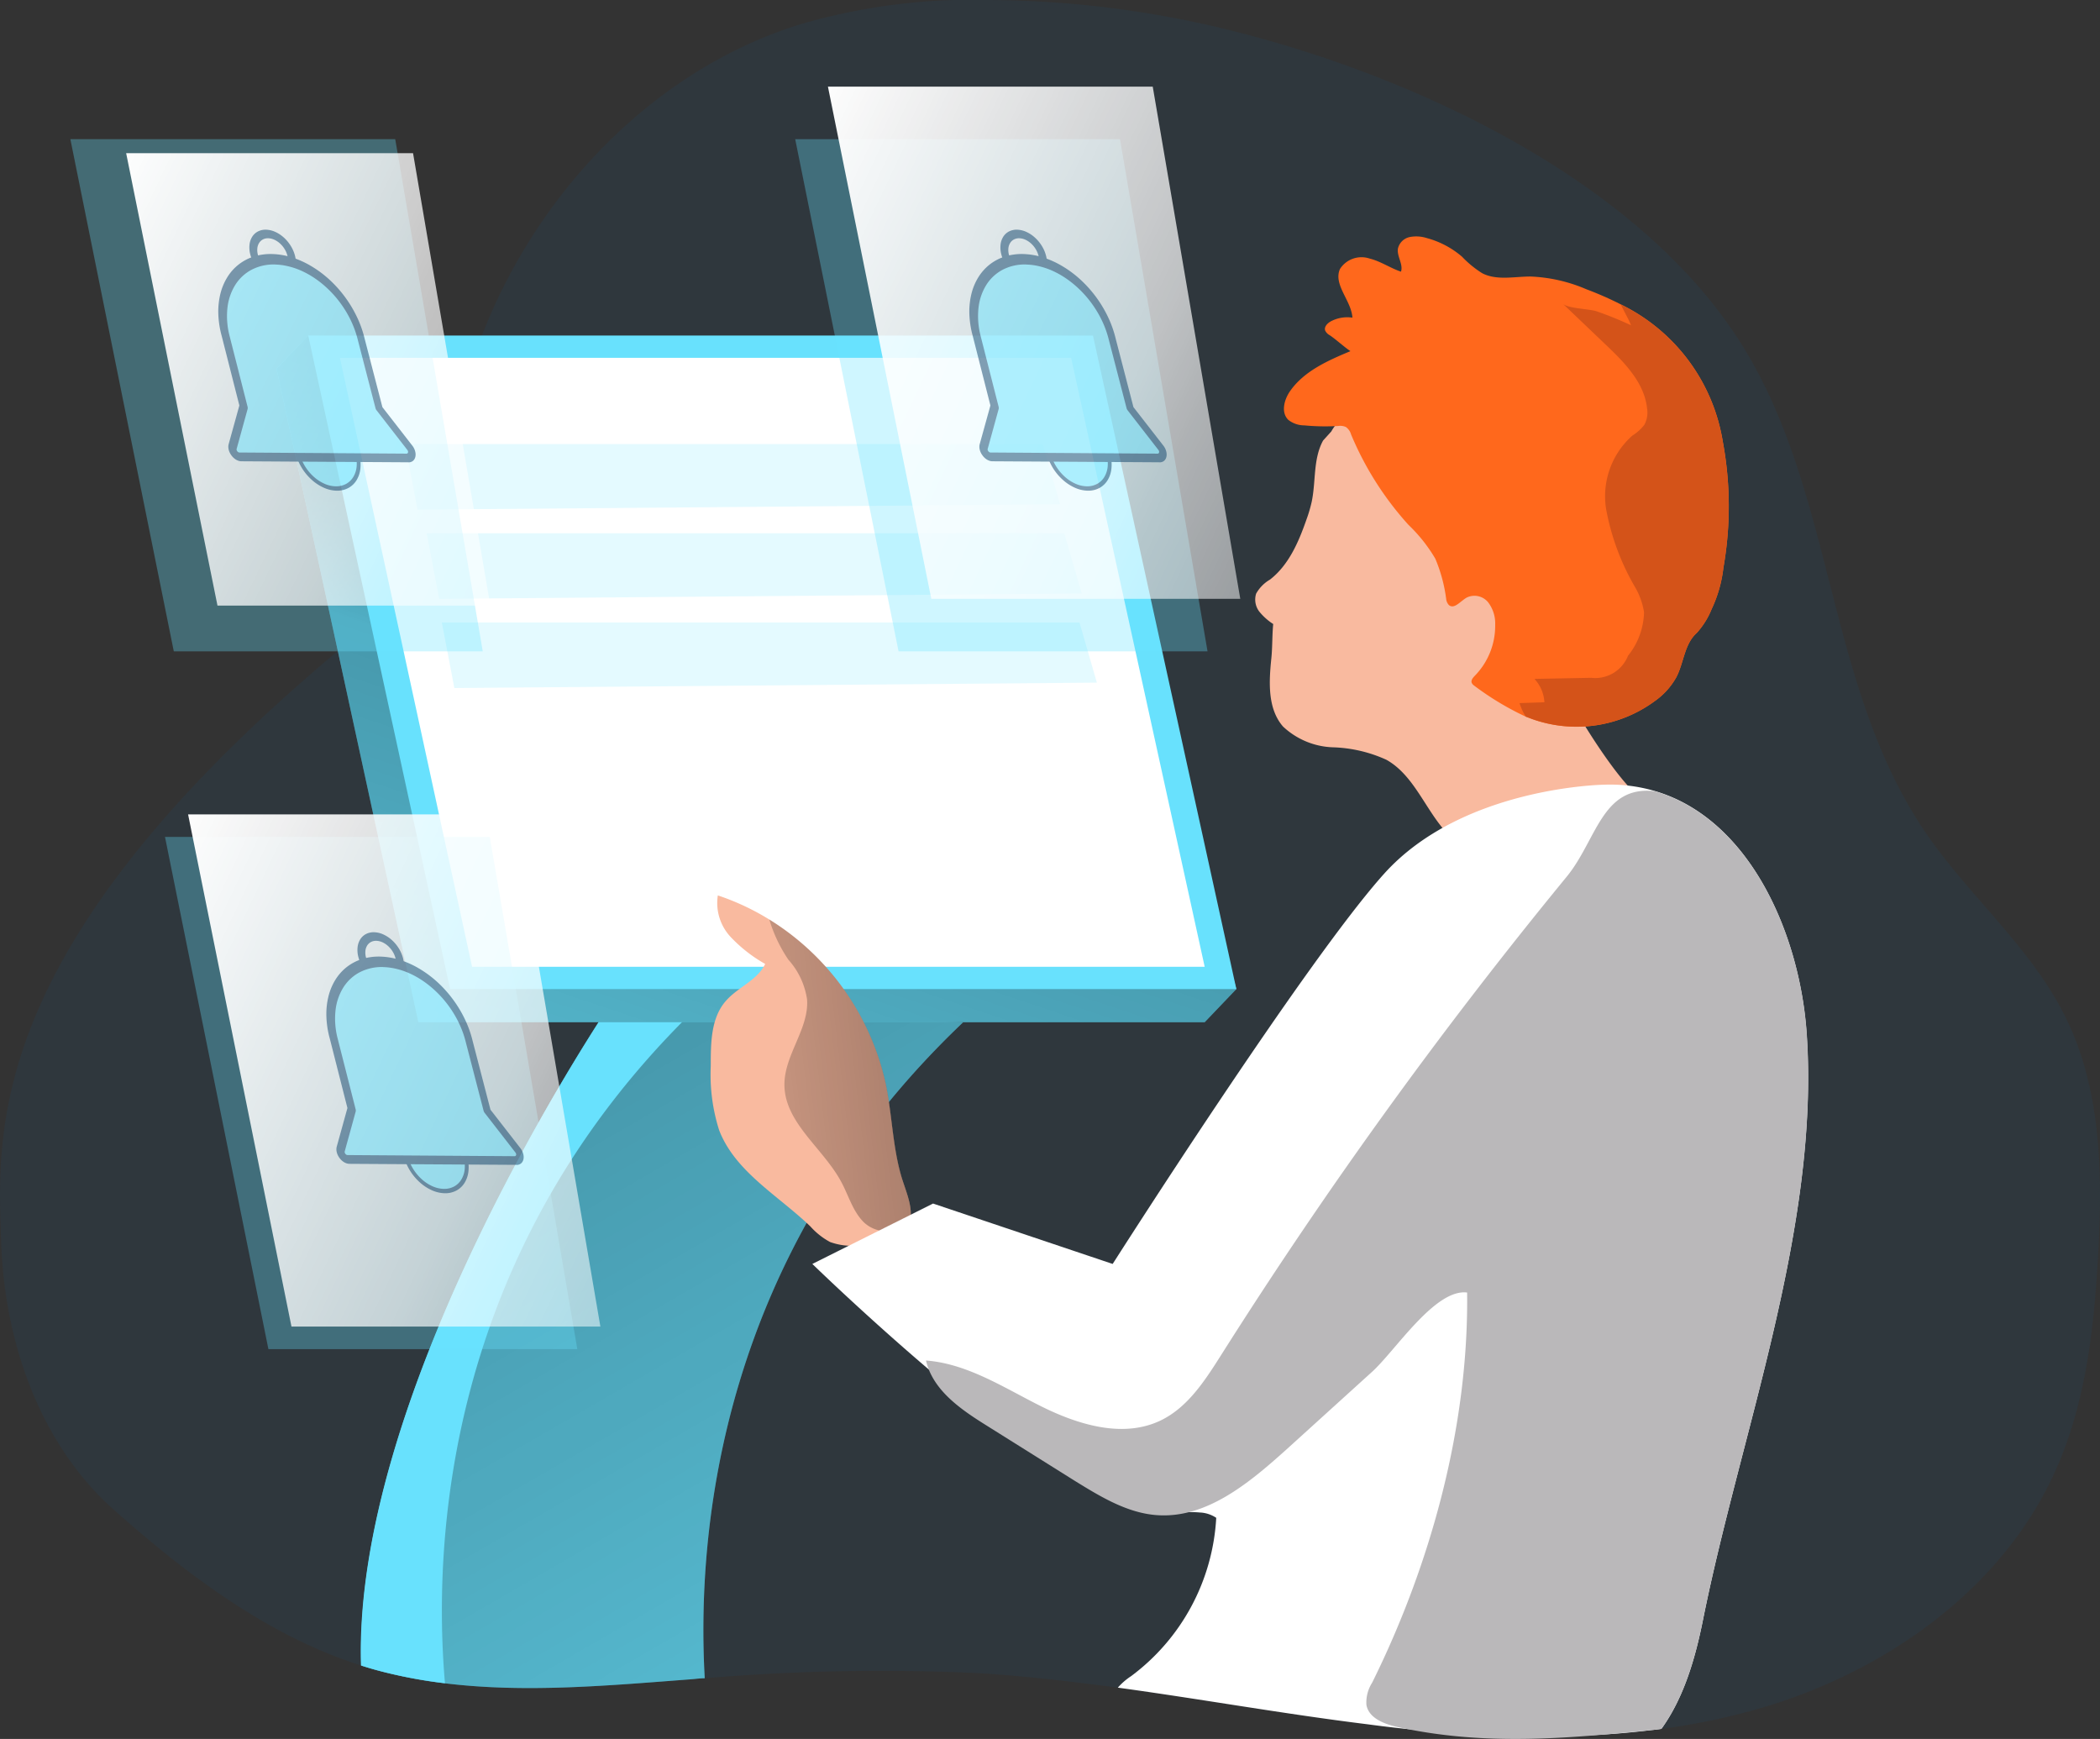
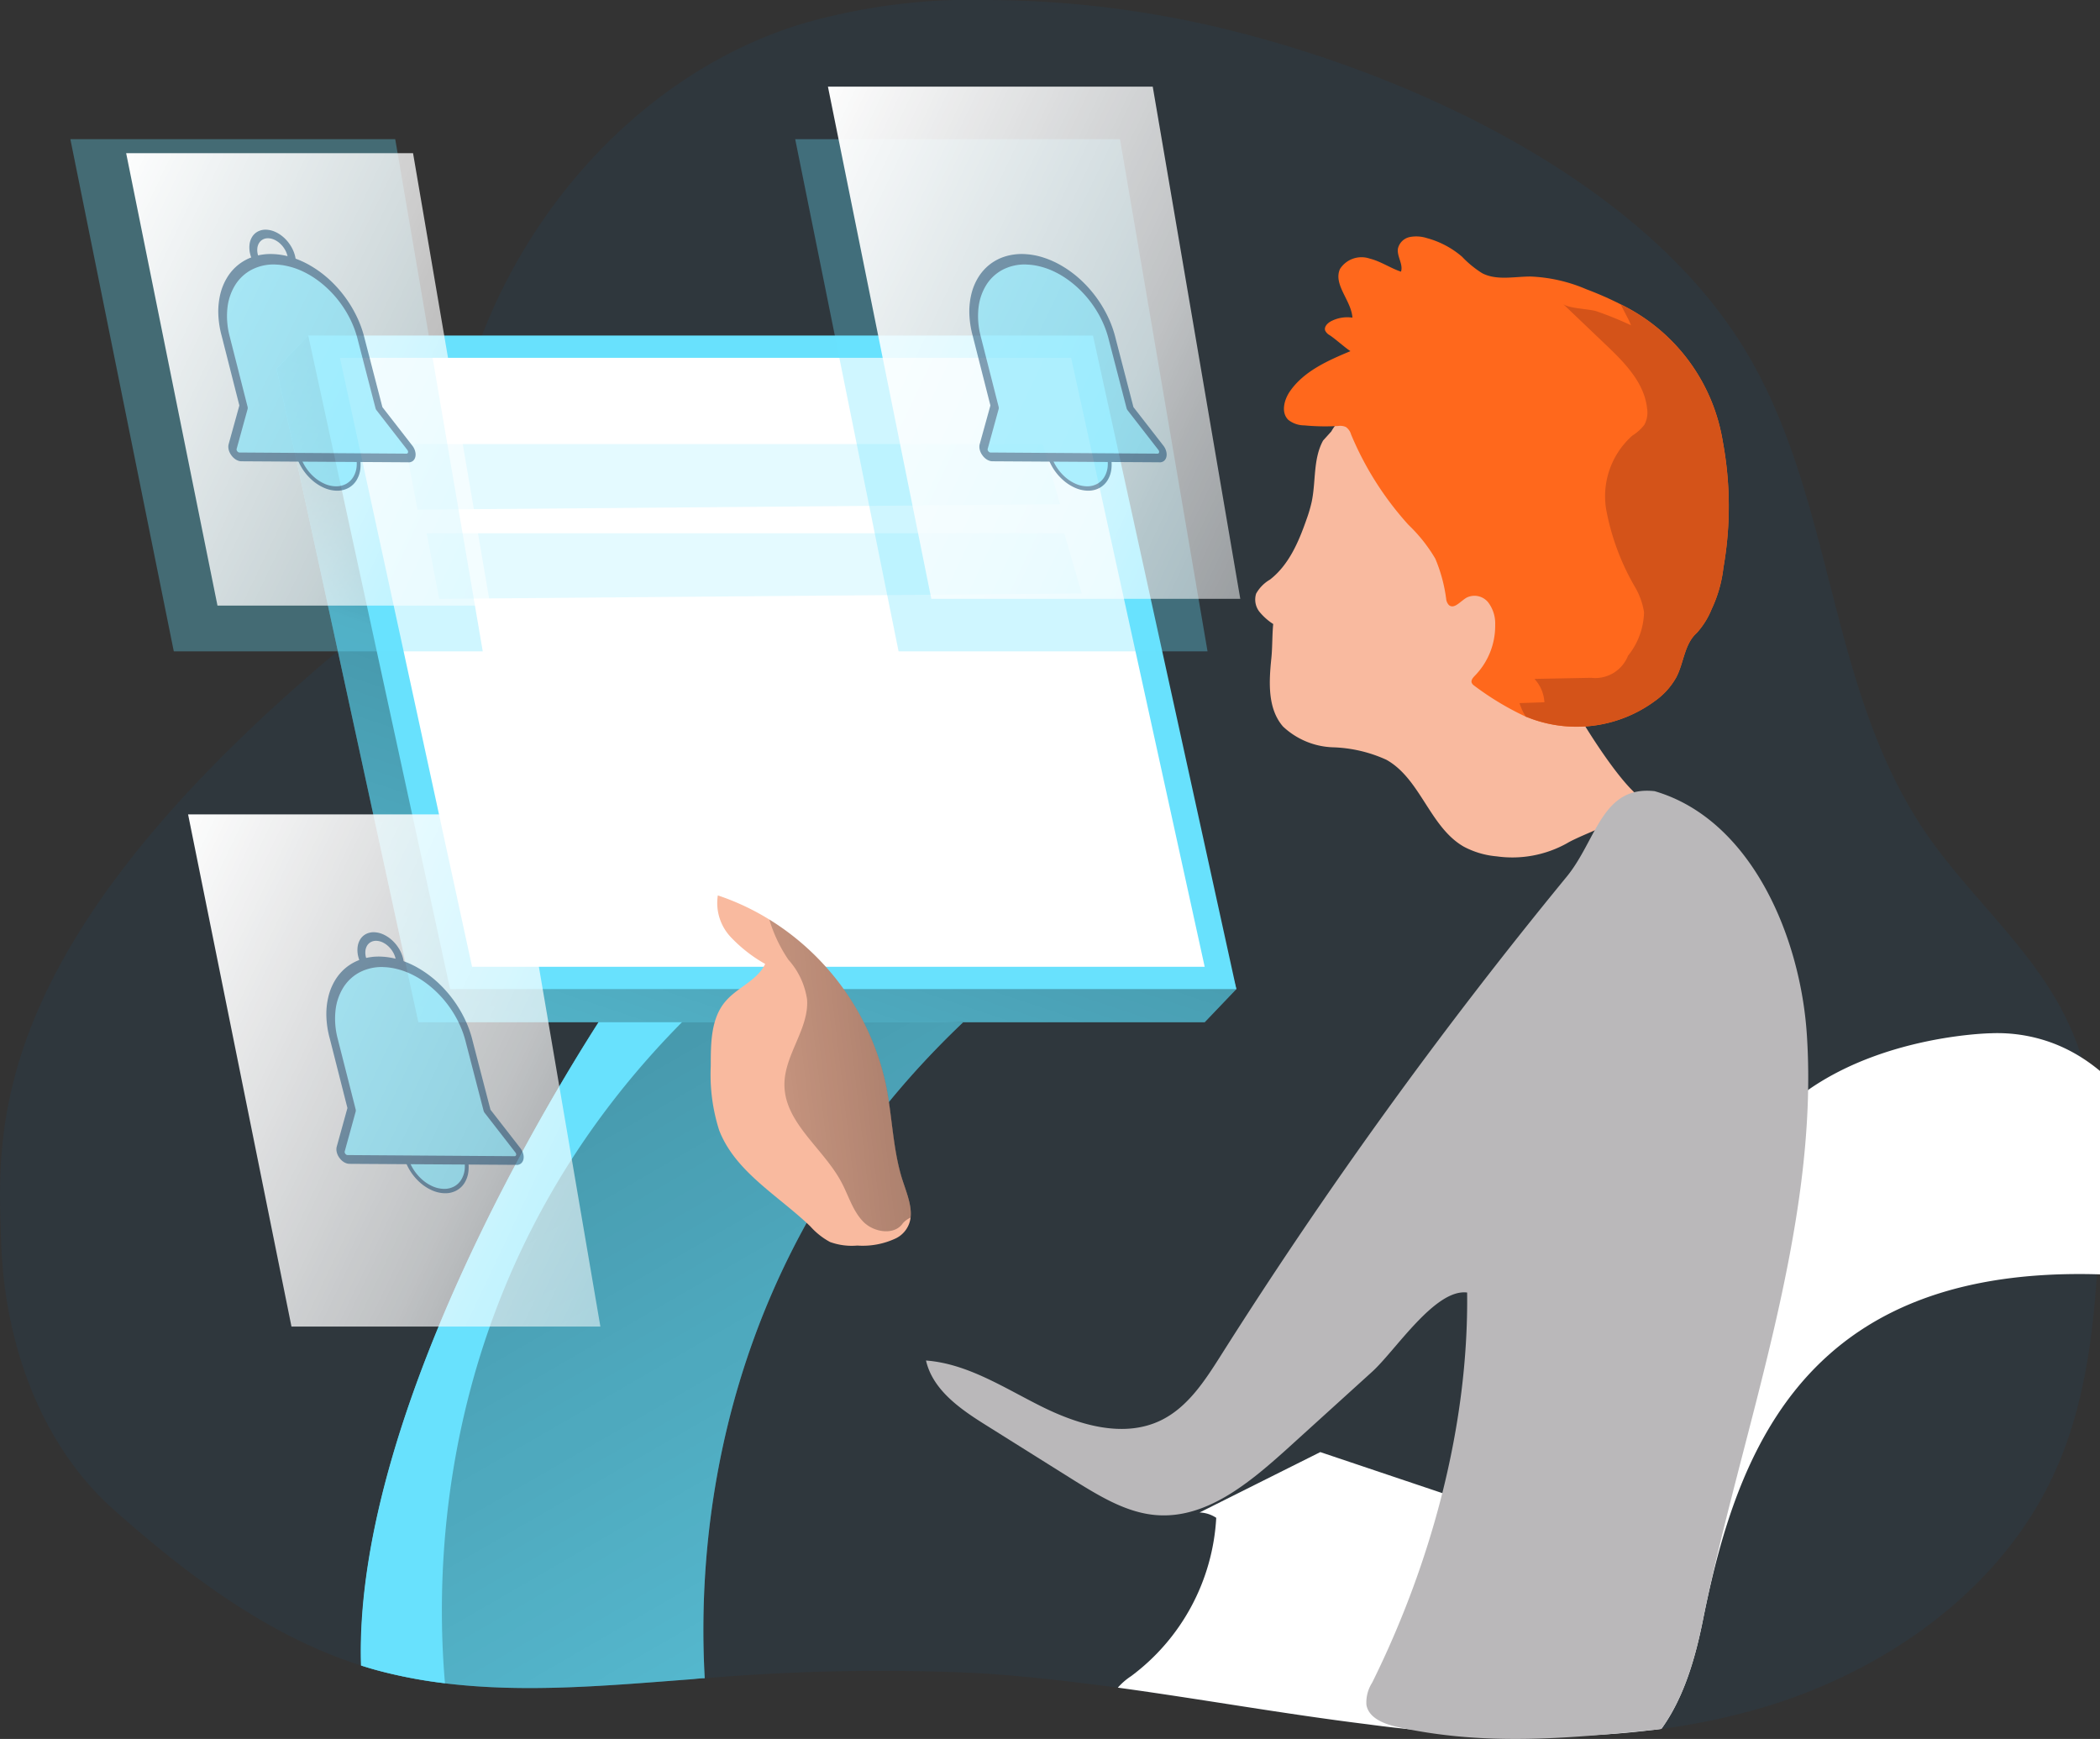
<svg xmlns="http://www.w3.org/2000/svg" xmlns:xlink="http://www.w3.org/1999/xlink" width="194.314" height="160.886" viewBox="0 0 194.314 160.886">
  <rect x="0" y="0" width="194.314" height="160.886" fill="#333333" stroke="none" />
  <defs>
    <style>.a{mix-blend-mode:luminosity;isolation:isolate;}.b{fill:#006db8;opacity:0.08;}.c,.m{fill:#68e1fd;}.d{fill:url(#a);}.e{fill:#f9ba9f;}.f{fill:#ff681c;}.g{fill:url(#b);}.h{fill:#fff;}.i{fill:url(#c);}.j{fill:#d45319;}.k{fill:#e4faff;}.l{fill:#bab8ba;}.m{opacity:0.32;}.n{fill:url(#d);}.o{fill:url(#e);}.p{opacity:0.5;}.q{fill:#093f68;}</style>
    <linearGradient id="a" x1="-0.016" y1="-0.509" x2="1.27" y2="1.992" gradientUnits="objectBoundingBox">
      <stop offset="0.01" />
      <stop offset="0.13" stop-opacity="0.69" />
      <stop offset="0.25" stop-opacity="0.322" />
      <stop offset="1" stop-opacity="0" />
    </linearGradient>
    <linearGradient id="b" x1="0.644" y1="0.195" x2="-0.108" y2="1.787" xlink:href="#a" />
    <linearGradient id="c" x1="1.781" y1="0.149" x2="-1.48" y2="0.998" xlink:href="#a" />
    <linearGradient id="d" x1="-0.182" y1="0.084" x2="6.772" y2="4.21" gradientUnits="objectBoundingBox">
      <stop offset="0.01" stop-color="#fff" />
      <stop offset="0.13" stop-color="#fff" stop-opacity="0.69" />
      <stop offset="0.15" stop-color="#fff" stop-opacity="0.612" />
      <stop offset="0.2" stop-color="#fff" stop-opacity="0.471" />
      <stop offset="0.25" stop-color="#fff" stop-opacity="0.341" />
      <stop offset="0.3" stop-color="#fff" stop-opacity="0.231" />
      <stop offset="0.36" stop-color="#fff" stop-opacity="0.149" />
      <stop offset="0.44" stop-color="#fff" stop-opacity="0.078" />
      <stop offset="0.52" stop-color="#fff" stop-opacity="0.031" />
      <stop offset="0.65" stop-color="#fff" stop-opacity="0.012" />
      <stop offset="1" stop-color="#fff" stop-opacity="0" />
    </linearGradient>
    <linearGradient id="e" x1="-0.182" y1="0.084" x2="6.773" y2="4.21" xlink:href="#d" />
  </defs>
  <g class="a" transform="translate(-1198.991 -400.441)">
    <g transform="translate(1198.917 400.393)">
      <path class="b" d="M209.233,122.429c-.379,6.651-1.15,13.406-3.829,19.5-4.892,11.147-15.809,18.85-27.5,22.241a62.317,62.317,0,0,1-9.071,1.886c-8.956,1.213-18.171.684-27.174-.425-7.726-.954-15.406-2.334-23.121-3.392-4.346-.575-8.709-1.092-13.084-1.351a193.157,193.157,0,0,0-25.139.483c-.391,0-.788.052-1.15.086-7.605.575-15.332,1.3-22.857.385a44.528,44.528,0,0,1-5.174-.92q-1.316-.31-2.6-.724c-8.652-2.742-16.24-8.5-22.914-14.435-6.87-6.111-10.089-15.585-10.4-24.587-.368-10.6-1.805-28.3,34.158-57.331,7.554-6.128,6.916-18.137,10.508-27.185C65.057,23.684,75.657,12.618,88.977,8.4a56.777,56.777,0,0,1,17.9-2.3,94.473,94.473,0,0,1,22.765,2.978c14.05,3.593,30.721,10.888,41.315,22.092A44.094,44.094,0,0,1,175.9,37.4c9.025,13.843,8.008,31.853,17.3,45.61,4.024,5.938,9.773,10.664,12.969,17.085C209.577,106.879,209.669,114.829,209.233,122.429Z" transform="translate(-15.03 -6.05)" />
      <path class="c" d="M105.019,230.294c-.391,0-.788.052-1.15.086-7.605.575-15.332,1.3-22.857.385a44.524,44.524,0,0,1-5.174-.92q-1.316-.31-2.6-.724c-.77-24.524,20.287-57,22.851-60.9l7.893.333,24.943,1.052C106.37,191.013,104.254,216.761,105.019,230.294Z" transform="translate(-39.735 -74.974)" />
      <path class="d" d="M105.019,230.294c-.391,0-.788.052-1.15.086-7.605.575-15.332,1.3-22.857.385a44.524,44.524,0,0,1-5.174-.92q-1.316-.31-2.6-.724c-.77-24.524,20.287-57,22.851-60.9l7.893.333,24.943,1.052C106.37,191.013,104.254,216.761,105.019,230.294Z" transform="translate(-39.735 -74.974)" />
      <path class="c" d="M104.688,167.56c-.253.236-.5.471-.742.713-23.132,22.535-24.075,49.582-22.983,62.2a44.525,44.525,0,0,1-5.174-.92q-1.316-.31-2.6-.724c-.742-24.512,20.316-56.992,22.88-60.889l.259-.379Z" transform="translate(-39.715 -74.693)" />
      <path class="e" d="M223.425,74.785c-.943,1.725-.65,3.806-1.063,5.708a12.87,12.87,0,0,1-.471,1.587c-.724,2.081-1.638,4.219-3.38,5.57a3.449,3.449,0,0,0-1.282,1.3,1.834,1.834,0,0,0,.293,1.661,5.473,5.473,0,0,0,1.288,1.15c-.1.995-.069,2.173-.172,3.162-.224,2.19-.368,4.656,1.081,6.323a7.088,7.088,0,0,0,4.6,1.92,12.861,12.861,0,0,1,4.955,1.15c3.173,1.765,4.024,6.249,7.18,8.048a7.933,7.933,0,0,0,3.03.891,10.394,10.394,0,0,0,6.49-1.2c1.926-1.15,8.226-3.024,6.519-4.478-1.863-1.581-4.72-6.065-6.053-8.45a26.076,26.076,0,0,1-2.984-8.542c-.4-2.5-.443-5.042-.816-7.542a14.141,14.141,0,0,0-2.754-6.973c-2.42-2.874-6.375-4.024-10.135-4.237a9.094,9.094,0,0,0-3.133.23,3.851,3.851,0,0,0-2.432,1.88" transform="translate(-100.925 -33.978)" />
      <path class="f" d="M262.435,74.787a12.188,12.188,0,0,1-1.087,3.834,7.473,7.473,0,0,1-1.385,2.219c-1.15,1.023-1.184,2.754-1.891,4.1a6.646,6.646,0,0,1-1.96,2.179A12.233,12.233,0,0,1,244.718,88.8l-.575-.218a26.609,26.609,0,0,1-4.777-2.874.632.632,0,0,1-.218-.247c-.1-.241.109-.483.293-.673a6.611,6.611,0,0,0,1.874-4.714,3.219,3.219,0,0,0-.65-2.07,1.633,1.633,0,0,0-1.989-.437c-.575.328-1.15,1.109-1.644.69a.977.977,0,0,1-.253-.575,14.216,14.216,0,0,0-1.006-3.719,14.422,14.422,0,0,0-2.472-3.116,29.168,29.168,0,0,1-5.323-8.381,1.242,1.242,0,0,0-.483-.684,1.265,1.265,0,0,0-.7-.092,20.5,20.5,0,0,1-3.145-.057,2.4,2.4,0,0,1-1.472-.506c-.713-.684-.391-1.9.184-2.7,1.3-1.834,3.484-2.794,5.559-3.662-.535-.351-1.38-1.121-1.914-1.472a.977.977,0,0,1-.425-.437c-.115-.356.23-.7.575-.874a3.254,3.254,0,0,1,1.949-.316c-.1-1.587-1.8-3.058-1.15-4.507A2.364,2.364,0,0,1,229.7,46.2c1.023.253,1.909.88,2.9,1.213.224-.7-.4-1.42-.282-2.144a1.42,1.42,0,0,1,1.075-1.058,3.2,3.2,0,0,1,1.592.092,8.3,8.3,0,0,1,3.265,1.725,9.565,9.565,0,0,0,1.857,1.523c1.345.7,2.961.31,4.472.31a14.521,14.521,0,0,1,5.174,1.178,31.2,31.2,0,0,1,3.185,1.4A17.159,17.159,0,0,1,262.372,63.1,32.717,32.717,0,0,1,262.435,74.787Z" transform="translate(-102.891 -22.229)" />
      <path class="c" d="M44.59,57.12l2.932-3.07L117.2,57.12l16.2,57.394-2.932,3.07H57.714Z" transform="translate(-18.926 -22.958)" />
      <path class="g" d="M44.59,57.12l2.932-3.07L117.2,57.12l16.2,57.394-2.932,3.07H57.714Z" transform="translate(-18.926 -22.958)" />
      <path class="c" d="M49.69,54.05H122.3l13.268,60.464H62.814Z" transform="translate(-21.094 -22.958)" />
      <path class="h" d="M54.79,57.64h67.656l12.36,56.337H67.017Z" transform="translate(-23.262 -24.484)" />
      <path class="e" d="M148,180.017a2.455,2.455,0,0,1-1.351,1.914,7.2,7.2,0,0,1-3.581.673,5.887,5.887,0,0,1-2.518-.328,6.669,6.669,0,0,1-1.822-1.443c-2.989-2.874-6.962-5.053-8.445-8.91A16.984,16.984,0,0,1,129.51,166c0-2.121,0-4.449,1.408-6.042,1.1-1.259,2.915-1.9,3.627-3.409a13.491,13.491,0,0,1-3.231-2.535,4.6,4.6,0,0,1-1.15-3.806,22.678,22.678,0,0,1,4.754,2.225A23.92,23.92,0,0,1,145.7,167.64c.575,2.765.632,5.639,1.391,8.37C147.434,177.275,148.153,178.746,148,180.017Z" transform="translate(-63.669 -67.317)" />
      <path class="i" d="M152.012,181.662a2.132,2.132,0,0,0-.719.523c-.776,1.15-2.69.857-3.668-.149s-1.357-2.426-2.024-3.662c-1.667-3.133-5.277-5.49-5.266-9.037,0-2.742,2.3-5.174,2.093-7.87A7.019,7.019,0,0,0,140.7,157.8a13.544,13.544,0,0,1-1.765-3.719,23.92,23.92,0,0,1,10.784,15.205c.575,2.765.632,5.639,1.391,8.37C151.443,178.92,152.162,180.391,152.012,181.662Z" transform="translate(-67.678 -68.962)" />
-       <path class="h" d="M228.267,209.673c-.707,3.535-1.765,7.192-3.846,10.066-.3.04-.575.08-.9.109q-2.69.328-5.4.466a120.777,120.777,0,0,1-20.873-1c-7.726-.954-15.406-2.334-23.121-3.392a6.094,6.094,0,0,1,1.23-1.064,19.6,19.6,0,0,0,7.876-14.647,2.949,2.949,0,0,0-1.541-.494c-1.46-.138-3.34.178-4.415.046-8.933-1.121-31.416-23.041-31.416-23.041l11.17-5.588,16.619,5.588s17.872-28.065,25.133-36.119,20.356-8.221,20.356-8.221a14.636,14.636,0,0,1,4.645.575h0c8.9,2.6,13.486,13.394,14.084,22.529C239.068,173.456,231.739,192.341,228.267,209.673Z" transform="translate(-70.62 -59.734)" />
+       <path class="h" d="M228.267,209.673c-.707,3.535-1.765,7.192-3.846,10.066-.3.04-.575.08-.9.109q-2.69.328-5.4.466a120.777,120.777,0,0,1-20.873-1c-7.726-.954-15.406-2.334-23.121-3.392a6.094,6.094,0,0,1,1.23-1.064,19.6,19.6,0,0,0,7.876-14.647,2.949,2.949,0,0,0-1.541-.494l11.17-5.588,16.619,5.588s17.872-28.065,25.133-36.119,20.356-8.221,20.356-8.221a14.636,14.636,0,0,1,4.645.575h0c8.9,2.6,13.486,13.394,14.084,22.529C239.068,173.456,231.739,192.341,228.267,209.673Z" transform="translate(-70.62 -59.734)" />
      <path class="j" d="M278.557,79.4a12.187,12.187,0,0,1-1.086,3.834,7.472,7.472,0,0,1-1.385,2.219c-1.15,1.023-1.184,2.754-1.891,4.1a6.645,6.645,0,0,1-1.96,2.179,12.233,12.233,0,0,1-11.394,1.673l-.575-.218a5.058,5.058,0,0,1-.575-1.247l2.3-.08a3.449,3.449,0,0,0-.92-2.161l5.237-.1a3.265,3.265,0,0,0,3.42-2.041,6.669,6.669,0,0,0,1.483-4.024,6.658,6.658,0,0,0-.88-2.409,22.294,22.294,0,0,1-2.621-7.088,7.494,7.494,0,0,1,2.426-6.852,4.23,4.23,0,0,0,1.1-.989,2.374,2.374,0,0,0,.253-1.546c-.264-2.4-2.133-4.271-3.892-5.938L263.708,55c.437.42,2.426.471,3.076.678a32.071,32.071,0,0,1,3.214,1.3c-.161-.477-.575-1.15-.937-1.92a17.159,17.159,0,0,1,9.428,12.653,32.715,32.715,0,0,1,.069,11.687Z" transform="translate(-119.013 -26.84)" />
      <path class="k" d="M0,0H59l1.61,5.569-59.453.5Z" transform="translate(37.555 41.132)" />
      <path class="k" d="M0,0H59l1.61,5.569-59.453.5Z" transform="translate(39.555 49.384)" />
-       <path class="k" d="M0,0H59l1.61,5.569-59.453.5Z" transform="translate(40.958 57.636)" />
      <path class="l" d="M236.047,210.092c-.707,3.535-1.765,7.192-3.846,10.066-.3.04-.575.08-.9.109-8.008.8-15.521,1.466-23.477-.276-1.236-.27-2.7-.811-2.915-2.058a3.392,3.392,0,0,1,.529-2.047c5.45-11,8.939-23.765,8.79-36.1-2.966-.374-6.628,5.369-8.79,7.33l-7.95,7.209c-3.449,3.1-7.416,6.415-12.02,6.053-2.713-.213-5.139-1.69-7.473-3.127l-8.18-5.128c-2.409-1.5-5.024-3.277-5.657-6.048,3.846.293,7.215,2.524,10.664,4.242s7.605,2.978,11.072,1.293c2.495-1.213,4.082-3.691,5.565-6.03a443.726,443.726,0,0,1,31.98-44.264c2.788-3.4,3.254-8.462,8.14-7.916,8.9,2.6,13.486,13.394,14.084,22.529C246.848,173.876,239.519,192.76,236.047,210.092Z" transform="translate(-78.4 -60.153)" />
      <path class="m" d="M11.4,22.45l9.571,47.386H49.559L41.46,22.45Z" transform="translate(-4.815 -9.524)" />
-       <path class="m" d="M26.63,134.74,36.2,182.132H64.784l-8.1-47.392Z" transform="translate(-11.29 -57.262)" />
      <path class="m" d="M128.07,22.45l9.566,47.386h28.588l-8.1-47.386Z" transform="translate(-54.416 -9.524)" />
      <path class="n" d="M133.34,13.99l9.566,47.386h28.588l-8.1-47.386Z" transform="translate(-56.657 -5.927)" />
      <path class="o" d="M20.38,24.7l8.45,41.856H54.078L46.927,24.7Z" transform="translate(-8.633 -10.48)" />
      <path class="n" d="M30.35,131.12l9.566,47.386H68.5L60.4,131.12Z" transform="translate(-12.872 -55.723)" />
    </g>
    <g class="p" transform="translate(1215.517 421.637)">
      <path class="q" d="M4.673,6.774a3.06,3.06,0,0,1-1.211-.269,4.256,4.256,0,0,1-1.121-.728A4.976,4.976,0,0,1,1.433,4.7,4.714,4.714,0,0,1,.864,3.38,3.657,3.657,0,0,1,.758,2.065,2.562,2.562,0,0,1,1.114,1,2.008,2.008,0,0,1,1.862.283,2.181,2.181,0,0,1,2.936.029,3.077,3.077,0,0,1,4.143.3a4.267,4.267,0,0,1,1.114.729,4.977,4.977,0,0,1,.9,1.073,4.716,4.716,0,0,1,.567,1.31,3.668,3.668,0,0,1,.108,1.307A2.576,2.576,0,0,1,6.484,5.79a2.014,2.014,0,0,1-.741.72A2.173,2.173,0,0,1,4.673,6.774ZM3.147.834a1.66,1.66,0,0,0-.817.192,1.527,1.527,0,0,0-.57.542,1.947,1.947,0,0,0-.272.812,2.779,2.779,0,0,0,.079,1,3.583,3.583,0,0,0,.432,1,3.786,3.786,0,0,0,.689.821,3.243,3.243,0,0,0,.852.556,2.333,2.333,0,0,0,.921.207,1.654,1.654,0,0,0,.816-.2,1.529,1.529,0,0,0,.566-.547,1.956,1.956,0,0,0,.267-.813,2.787,2.787,0,0,0-.082-1,3.594,3.594,0,0,0-.431-1A3.792,3.792,0,0,0,4.911,1.6a3.253,3.253,0,0,0-.846-.555A2.349,2.349,0,0,0,3.147.834Z" transform="translate(9.99 17.429)" />
      <g transform="translate(0 0)">
        <g transform="translate(0.495)">
          <path class="q" d="M3.27,4.743a2.21,2.21,0,0,1-.851-.2,3.064,3.064,0,0,1-.786-.519A3.532,3.532,0,0,1,1,3.265a3.283,3.283,0,0,1-.4-.918,2.5,2.5,0,0,1-.071-.91A1.73,1.73,0,0,1,.782.7,1.374,1.374,0,0,1,1.31.218,1.542,1.542,0,0,1,2.066.055,2.218,2.218,0,0,1,2.916.26,3.068,3.068,0,0,1,3.7.778a3.532,3.532,0,0,1,.632.754,3.285,3.285,0,0,1,.4.914,2.5,2.5,0,0,1,.072.907,1.738,1.738,0,0,1-.249.734,1.378,1.378,0,0,1-.525.488A1.539,1.539,0,0,1,3.27,4.743ZM2.27.848a1.019,1.019,0,0,0-.5.108.909.909,0,0,0-.349.321,1.144,1.144,0,0,0-.167.485,1.65,1.65,0,0,0,.047.6,2.171,2.171,0,0,0,.262.607,2.335,2.335,0,0,0,.419.5,2.026,2.026,0,0,0,.519.343,1.462,1.462,0,0,0,.562.134,1.017,1.017,0,0,0,.5-.11.909.909,0,0,0,.348-.322,1.147,1.147,0,0,0,.165-.485,1.653,1.653,0,0,0-.048-.6,2.179,2.179,0,0,0-.263-.6,2.341,2.341,0,0,0-.418-.5A2.034,2.034,0,0,0,2.831.985,1.471,1.471,0,0,0,2.27.848Z" transform="translate(5.538 0)" />
          <path class="c" d="M2.585.025A2.709,2.709,0,0,1,3.648.267a3.756,3.756,0,0,1,.981.641,4.382,4.382,0,0,1,.793.945,4.152,4.152,0,0,1,.5,1.154,3.227,3.227,0,0,1,.1,1.152,2.265,2.265,0,0,1-.308.94,1.77,1.77,0,0,1-.654.633,1.913,1.913,0,0,1-.944.23,2.7,2.7,0,0,1-1.066-.238,3.75,3.75,0,0,1-.986-.642,4.381,4.381,0,0,1-.8-.95,4.149,4.149,0,0,1-.5-1.16A3.218,3.218,0,0,1,.668,1.816,2.255,2.255,0,0,1,.981.876,1.767,1.767,0,0,1,1.64.248,1.92,1.92,0,0,1,2.585.025Z" transform="translate(9.954 17.836)" />
          <path class="c" d="M20.891,17.555l-2.848-3.66L16.368,7.434a10.006,10.006,0,0,0-1.2-2.773,10.677,10.677,0,0,0-1.91-2.282A9.236,9.236,0,0,0,10.89.814,6.683,6.683,0,0,0,8.318.2h0a4.685,4.685,0,0,0-2.3.5A4.215,4.215,0,0,0,4.411,2.185a5.322,5.322,0,0,0-.775,2.248A7.65,7.65,0,0,0,3.85,7.219l1.661,6.539L4.5,17.435a.562.562,0,0,0-.021.154.708.708,0,0,0,.02.164.842.842,0,0,0,.058.165.926.926,0,0,0,.217.292.827.827,0,0,0,.14.1.692.692,0,0,0,.15.065.545.545,0,0,0,.152.023l15.461.1a.416.416,0,0,0,.136-.021.362.362,0,0,0,.113-.062.375.375,0,0,0,.085-.1.451.451,0,0,0,.052-.131.581.581,0,0,0,.014-.153.733.733,0,0,0-.025-.162.865.865,0,0,0-.062-.161A.932.932,0,0,0,20.891,17.555Z" transform="translate(0 2.678)" />
        </g>
        <path class="q" d="M21.284,19.481,5.822,19.387a.876.876,0,0,1-.249-.036,1.116,1.116,0,0,1-.246-.106,1.342,1.342,0,0,1-.23-.169,1.48,1.48,0,0,1-.2-.223,1.512,1.512,0,0,1-.159-.256,1.4,1.4,0,0,1-.1-.27,1.179,1.179,0,0,1-.037-.269.933.933,0,0,1,.03-.254l.991-3.58L3.99,7.8a8.735,8.735,0,0,1-.314-2.011,6.886,6.886,0,0,1,.176-1.837,5.376,5.376,0,0,1,.641-1.57A4.517,4.517,0,0,1,5.575,1.167,4.463,4.463,0,0,1,7.01.429,5.218,5.218,0,0,1,8.665.212a6.641,6.641,0,0,1,1.782.3,8.454,8.454,0,0,1,1.818.813,10.171,10.171,0,0,1,1.7,1.265A11.286,11.286,0,0,1,16.5,6.029a10.183,10.183,0,0,1,.709,1.994l1.649,6.355,2.77,3.563a1.53,1.53,0,0,1,.158.25,1.421,1.421,0,0,1,.1.265,1.208,1.208,0,0,1,.042.265.957.957,0,0,1-.021.252.742.742,0,0,1-.085.216.616.616,0,0,1-.14.163.6.6,0,0,1-.186.1.682.682,0,0,1-.223.035ZM8.936,1.18a4.424,4.424,0,0,0-2.166.477,3.984,3.984,0,0,0-1.519,1.4A5.03,5.03,0,0,0,4.521,5.18a7.226,7.226,0,0,0,.2,2.629l1.662,6.537a.486.486,0,0,1,.011.054.434.434,0,0,1,0,.053.386.386,0,0,1,0,.051.342.342,0,0,1-.009.048l-1.013,3.68a.187.187,0,0,0-.008.055.239.239,0,0,0,.008.059.286.286,0,0,0,.022.059.31.31,0,0,0,.036.055.325.325,0,0,0,.043.048.294.294,0,0,0,.05.036.246.246,0,0,0,.053.023.194.194,0,0,0,.054.008l15.459.105a.151.151,0,0,0,.049-.007.131.131,0,0,0,.041-.022.134.134,0,0,0,.031-.035.16.16,0,0,0,.019-.047.2.2,0,0,0,.006-.054.256.256,0,0,0-.008-.058.3.3,0,0,0-.022-.058.328.328,0,0,0-.034-.055h0l-2.847-3.666a.559.559,0,0,1-.035-.047.552.552,0,0,1-.029-.05.531.531,0,0,1-.023-.053.488.488,0,0,1-.017-.054L16.545,8.011a9.065,9.065,0,0,0-.455-1.319,9.853,9.853,0,0,0-.657-1.259,10.159,10.159,0,0,0-.838-1.165,9.928,9.928,0,0,0-1-1.036,9.205,9.205,0,0,0-1.111-.856,8.135,8.135,0,0,0-1.171-.638,6.917,6.917,0,0,0-1.2-.4,5.739,5.739,0,0,0-1.19-.155Z" transform="translate(0 2.095)" />
      </g>
    </g>
    <g class="p" transform="translate(1225.517 486.637)">
      <path class="q" d="M4.673,6.774a3.06,3.06,0,0,1-1.211-.269,4.255,4.255,0,0,1-1.121-.728A4.976,4.976,0,0,1,1.433,4.7,4.714,4.714,0,0,1,.864,3.38,3.657,3.657,0,0,1,.758,2.065,2.562,2.562,0,0,1,1.114,1,2.008,2.008,0,0,1,1.862.283,2.181,2.181,0,0,1,2.936.029,3.077,3.077,0,0,1,4.143.3a4.266,4.266,0,0,1,1.114.729,4.977,4.977,0,0,1,.9,1.073,4.716,4.716,0,0,1,.567,1.31,3.668,3.668,0,0,1,.108,1.307A2.577,2.577,0,0,1,6.484,5.79a2.013,2.013,0,0,1-.741.72A2.173,2.173,0,0,1,4.673,6.774ZM3.147.834a1.66,1.66,0,0,0-.817.192,1.527,1.527,0,0,0-.57.542,1.947,1.947,0,0,0-.272.812,2.778,2.778,0,0,0,.079,1,3.583,3.583,0,0,0,.432,1,3.787,3.787,0,0,0,.689.821,3.242,3.242,0,0,0,.852.556,2.333,2.333,0,0,0,.921.207,1.654,1.654,0,0,0,.816-.2,1.529,1.529,0,0,0,.566-.547,1.956,1.956,0,0,0,.267-.813,2.788,2.788,0,0,0-.082-1,3.594,3.594,0,0,0-.431-1A3.792,3.792,0,0,0,4.911,1.6a3.253,3.253,0,0,0-.846-.555A2.349,2.349,0,0,0,3.147.834Z" transform="translate(9.99 17.429)" />
      <g transform="translate(0.495)">
        <path class="q" d="M3.27,4.743a2.21,2.21,0,0,1-.851-.2,3.064,3.064,0,0,1-.786-.519A3.532,3.532,0,0,1,1,3.265a3.283,3.283,0,0,1-.4-.918,2.5,2.5,0,0,1-.071-.91A1.73,1.73,0,0,1,.782.7,1.374,1.374,0,0,1,1.31.218,1.542,1.542,0,0,1,2.066.055,2.218,2.218,0,0,1,2.916.26,3.068,3.068,0,0,1,3.7.778a3.533,3.533,0,0,1,.632.754,3.285,3.285,0,0,1,.4.914,2.5,2.5,0,0,1,.072.907,1.738,1.738,0,0,1-.249.734,1.378,1.378,0,0,1-.525.488A1.539,1.539,0,0,1,3.27,4.743ZM2.27.848a1.019,1.019,0,0,0-.5.108.909.909,0,0,0-.349.321,1.144,1.144,0,0,0-.167.485,1.65,1.65,0,0,0,.047.6,2.17,2.17,0,0,0,.262.607,2.334,2.334,0,0,0,.419.5,2.026,2.026,0,0,0,.519.343,1.462,1.462,0,0,0,.563.134,1.017,1.017,0,0,0,.5-.11.909.909,0,0,0,.348-.322,1.146,1.146,0,0,0,.165-.485,1.653,1.653,0,0,0-.048-.6,2.179,2.179,0,0,0-.263-.6,2.341,2.341,0,0,0-.418-.5A2.034,2.034,0,0,0,2.831.985,1.472,1.472,0,0,0,2.27.848Z" transform="translate(5.538)" />
        <path class="c" d="M2.585.025A2.709,2.709,0,0,1,3.648.267a3.756,3.756,0,0,1,.981.641,4.382,4.382,0,0,1,.793.945,4.152,4.152,0,0,1,.5,1.154,3.227,3.227,0,0,1,.1,1.152,2.265,2.265,0,0,1-.308.94,1.77,1.77,0,0,1-.654.633,1.913,1.913,0,0,1-.944.23,2.7,2.7,0,0,1-1.066-.238,3.749,3.749,0,0,1-.986-.642,4.381,4.381,0,0,1-.8-.95,4.149,4.149,0,0,1-.5-1.16A3.218,3.218,0,0,1,.668,1.816,2.255,2.255,0,0,1,.981.876,1.767,1.767,0,0,1,1.64.248,1.92,1.92,0,0,1,2.585.025Z" transform="translate(9.954 17.836)" />
        <path class="c" d="M20.891,17.555l-2.848-3.66L16.368,7.434a10.006,10.006,0,0,0-1.2-2.773,10.677,10.677,0,0,0-1.91-2.282A9.237,9.237,0,0,0,10.89.814,6.683,6.683,0,0,0,8.318.2h0a4.685,4.685,0,0,0-2.3.5A4.215,4.215,0,0,0,4.411,2.185a5.322,5.322,0,0,0-.775,2.248A7.65,7.65,0,0,0,3.85,7.219l1.661,6.539L4.5,17.435a.561.561,0,0,0-.021.154.709.709,0,0,0,.02.164.842.842,0,0,0,.058.165.926.926,0,0,0,.217.292.829.829,0,0,0,.14.1.691.691,0,0,0,.15.065.545.545,0,0,0,.152.023l15.461.1a.416.416,0,0,0,.136-.021.363.363,0,0,0,.113-.062.375.375,0,0,0,.085-.1.45.45,0,0,0,.052-.131.581.581,0,0,0,.014-.153.733.733,0,0,0-.025-.162.863.863,0,0,0-.062-.161A.931.931,0,0,0,20.891,17.555Z" transform="translate(0 2.678)" />
      </g>
      <path class="q" d="M21.284,19.481,5.822,19.387a.876.876,0,0,1-.249-.036,1.115,1.115,0,0,1-.246-.106,1.342,1.342,0,0,1-.23-.169,1.48,1.48,0,0,1-.2-.223,1.514,1.514,0,0,1-.159-.256,1.394,1.394,0,0,1-.1-.27,1.179,1.179,0,0,1-.037-.269.934.934,0,0,1,.03-.254l.991-3.58L3.99,7.8a8.735,8.735,0,0,1-.314-2.011,6.886,6.886,0,0,1,.176-1.837,5.376,5.376,0,0,1,.641-1.57A4.517,4.517,0,0,1,5.575,1.167,4.463,4.463,0,0,1,7.01.429,5.218,5.218,0,0,1,8.665.212a6.641,6.641,0,0,1,1.782.3,8.454,8.454,0,0,1,1.818.813,10.173,10.173,0,0,1,1.7,1.265A11.286,11.286,0,0,1,16.5,6.029a10.183,10.183,0,0,1,.709,1.994l1.649,6.355,2.77,3.563a1.529,1.529,0,0,1,.158.25,1.42,1.42,0,0,1,.1.265,1.207,1.207,0,0,1,.042.265.956.956,0,0,1-.021.252.741.741,0,0,1-.085.216.616.616,0,0,1-.14.163.6.6,0,0,1-.186.1.682.682,0,0,1-.223.035ZM8.936,1.18a4.425,4.425,0,0,0-2.166.477,3.984,3.984,0,0,0-1.519,1.4A5.03,5.03,0,0,0,4.521,5.18a7.227,7.227,0,0,0,.2,2.629l1.662,6.537a.483.483,0,0,1,.011.054.437.437,0,0,1,0,.053.384.384,0,0,1,0,.051.337.337,0,0,1-.009.048l-1.013,3.68a.188.188,0,0,0-.008.055.24.24,0,0,0,.008.059.288.288,0,0,0,.022.059.312.312,0,0,0,.036.055.324.324,0,0,0,.043.048.294.294,0,0,0,.05.036.245.245,0,0,0,.053.023.194.194,0,0,0,.054.008l15.459.105a.15.15,0,0,0,.049-.007.13.13,0,0,0,.041-.022.134.134,0,0,0,.031-.035.161.161,0,0,0,.019-.047.2.2,0,0,0,.006-.054.256.256,0,0,0-.008-.058.3.3,0,0,0-.022-.058.329.329,0,0,0-.034-.055h0l-2.847-3.666a.553.553,0,0,1-.064-.1.527.527,0,0,1-.023-.053.489.489,0,0,1-.017-.054L16.544,8.011a9.065,9.065,0,0,0-.455-1.319,9.852,9.852,0,0,0-.657-1.259,10.16,10.16,0,0,0-.838-1.165,9.927,9.927,0,0,0-1-1.036,9.205,9.205,0,0,0-1.111-.856,8.135,8.135,0,0,0-1.171-.638,6.918,6.918,0,0,0-1.2-.4,5.739,5.739,0,0,0-1.19-.155Z" transform="translate(0 2.095)" />
    </g>
    <g class="p" transform="translate(1285.012 421.637)">
      <path class="q" d="M4.673,6.774a3.061,3.061,0,0,1-1.211-.269,4.256,4.256,0,0,1-1.121-.728A4.976,4.976,0,0,1,1.433,4.7,4.714,4.714,0,0,1,.864,3.38,3.657,3.657,0,0,1,.758,2.065,2.562,2.562,0,0,1,1.114,1,2.008,2.008,0,0,1,1.862.283,2.181,2.181,0,0,1,2.936.029,3.077,3.077,0,0,1,4.143.3a4.267,4.267,0,0,1,1.114.729,4.978,4.978,0,0,1,.9,1.073,4.716,4.716,0,0,1,.567,1.31,3.668,3.668,0,0,1,.108,1.307A2.577,2.577,0,0,1,6.484,5.79a2.014,2.014,0,0,1-.741.72A2.173,2.173,0,0,1,4.673,6.774ZM3.147.834a1.66,1.66,0,0,0-.817.192,1.527,1.527,0,0,0-.57.542,1.947,1.947,0,0,0-.272.812,2.778,2.778,0,0,0,.079,1,3.584,3.584,0,0,0,.432,1,3.786,3.786,0,0,0,.689.821,3.243,3.243,0,0,0,.852.556,2.334,2.334,0,0,0,.921.207,1.654,1.654,0,0,0,.816-.2,1.529,1.529,0,0,0,.566-.547,1.956,1.956,0,0,0,.267-.813,2.787,2.787,0,0,0-.082-1,3.594,3.594,0,0,0-.431-1A3.793,3.793,0,0,0,4.911,1.6a3.253,3.253,0,0,0-.846-.555A2.349,2.349,0,0,0,3.147.834Z" transform="translate(9.99 17.429)" />
      <g transform="translate(0 0)">
        <g transform="translate(0.495)">
-           <path class="q" d="M3.27,4.743a2.21,2.21,0,0,1-.851-.2,3.063,3.063,0,0,1-.786-.519A3.532,3.532,0,0,1,1,3.265a3.282,3.282,0,0,1-.4-.918,2.5,2.5,0,0,1-.071-.91A1.73,1.73,0,0,1,.782.7,1.374,1.374,0,0,1,1.31.218,1.542,1.542,0,0,1,2.066.055,2.218,2.218,0,0,1,2.916.26,3.068,3.068,0,0,1,3.7.778a3.533,3.533,0,0,1,.632.754,3.285,3.285,0,0,1,.4.914,2.5,2.5,0,0,1,.072.907,1.738,1.738,0,0,1-.249.734,1.378,1.378,0,0,1-.525.488A1.539,1.539,0,0,1,3.27,4.743ZM2.27.848a1.019,1.019,0,0,0-.5.108.909.909,0,0,0-.349.321,1.144,1.144,0,0,0-.167.485,1.65,1.65,0,0,0,.047.6,2.171,2.171,0,0,0,.262.607,2.335,2.335,0,0,0,.419.5,2.027,2.027,0,0,0,.519.343,1.462,1.462,0,0,0,.563.134,1.017,1.017,0,0,0,.5-.11.909.909,0,0,0,.348-.322,1.147,1.147,0,0,0,.165-.485,1.653,1.653,0,0,0-.048-.6,2.179,2.179,0,0,0-.263-.6,2.341,2.341,0,0,0-.418-.5A2.034,2.034,0,0,0,2.831.985,1.472,1.472,0,0,0,2.27.848Z" transform="translate(5.538 0)" />
          <path class="c" d="M2.585.025A2.709,2.709,0,0,1,3.648.267a3.756,3.756,0,0,1,.981.641,4.382,4.382,0,0,1,.793.945,4.152,4.152,0,0,1,.5,1.154,3.227,3.227,0,0,1,.1,1.152,2.265,2.265,0,0,1-.308.94,1.77,1.77,0,0,1-.654.633,1.913,1.913,0,0,1-.944.23,2.7,2.7,0,0,1-1.066-.238,3.75,3.75,0,0,1-.986-.642,4.381,4.381,0,0,1-.8-.95,4.149,4.149,0,0,1-.5-1.16A3.218,3.218,0,0,1,.668,1.816,2.255,2.255,0,0,1,.981.876,1.767,1.767,0,0,1,1.64.248,1.92,1.92,0,0,1,2.585.025Z" transform="translate(9.954 17.836)" />
          <path class="c" d="M20.891,17.555l-2.848-3.66L16.368,7.434a10.007,10.007,0,0,0-1.2-2.773,10.678,10.678,0,0,0-1.91-2.282A9.237,9.237,0,0,0,10.89.814,6.683,6.683,0,0,0,8.318.2h0a4.685,4.685,0,0,0-2.3.5A4.215,4.215,0,0,0,4.411,2.185a5.322,5.322,0,0,0-.775,2.248A7.65,7.65,0,0,0,3.85,7.219l1.661,6.539L4.5,17.435a.561.561,0,0,0-.021.154.709.709,0,0,0,.02.164.843.843,0,0,0,.058.165.926.926,0,0,0,.217.292.829.829,0,0,0,.14.1.692.692,0,0,0,.15.065.545.545,0,0,0,.152.023l15.461.1a.416.416,0,0,0,.136-.021.362.362,0,0,0,.113-.062.375.375,0,0,0,.085-.1.45.45,0,0,0,.052-.131.581.581,0,0,0,.014-.153.734.734,0,0,0-.025-.162.866.866,0,0,0-.062-.161A.933.933,0,0,0,20.891,17.555Z" transform="translate(0 2.678)" />
        </g>
        <path class="q" d="M21.284,19.481,5.822,19.387a.876.876,0,0,1-.249-.036,1.115,1.115,0,0,1-.246-.106,1.342,1.342,0,0,1-.23-.169,1.48,1.48,0,0,1-.2-.223,1.514,1.514,0,0,1-.159-.256,1.394,1.394,0,0,1-.1-.27,1.18,1.18,0,0,1-.037-.269.934.934,0,0,1,.03-.254l.991-3.58L3.99,7.8a8.735,8.735,0,0,1-.314-2.011,6.884,6.884,0,0,1,.176-1.837,5.377,5.377,0,0,1,.641-1.57A4.516,4.516,0,0,1,5.575,1.167,4.463,4.463,0,0,1,7.01.429,5.218,5.218,0,0,1,8.665.212a6.641,6.641,0,0,1,1.782.3,8.454,8.454,0,0,1,1.818.813,10.172,10.172,0,0,1,1.7,1.265A11.286,11.286,0,0,1,16.5,6.029a10.183,10.183,0,0,1,.709,1.994l1.649,6.355,2.77,3.563a1.529,1.529,0,0,1,.158.25,1.42,1.42,0,0,1,.1.265,1.208,1.208,0,0,1,.042.265.956.956,0,0,1-.021.252.741.741,0,0,1-.085.216.616.616,0,0,1-.14.163.6.6,0,0,1-.186.1.682.682,0,0,1-.223.035ZM8.936,1.18a4.425,4.425,0,0,0-2.166.477,3.984,3.984,0,0,0-1.519,1.4A5.03,5.03,0,0,0,4.521,5.18a7.227,7.227,0,0,0,.2,2.629l1.662,6.537a.483.483,0,0,1,.011.054.437.437,0,0,1,0,.053.386.386,0,0,1,0,.051.339.339,0,0,1-.009.048l-1.013,3.68a.188.188,0,0,0-.008.055.24.24,0,0,0,.008.059.288.288,0,0,0,.022.059.312.312,0,0,0,.036.055.323.323,0,0,0,.043.048.294.294,0,0,0,.05.036.245.245,0,0,0,.053.023.194.194,0,0,0,.054.008l15.459.105a.15.15,0,0,0,.049-.007.131.131,0,0,0,.041-.022.134.134,0,0,0,.031-.035.16.16,0,0,0,.019-.047.2.2,0,0,0,.006-.054.257.257,0,0,0-.008-.058.3.3,0,0,0-.022-.058.328.328,0,0,0-.034-.055h0l-2.847-3.666a.551.551,0,0,1-.064-.1.531.531,0,0,1-.023-.053.488.488,0,0,1-.017-.054L16.544,8.011a9.067,9.067,0,0,0-.455-1.319,9.849,9.849,0,0,0-.657-1.259,10.159,10.159,0,0,0-.838-1.165,9.928,9.928,0,0,0-1-1.036,9.2,9.2,0,0,0-1.111-.856,8.135,8.135,0,0,0-1.171-.638,6.918,6.918,0,0,0-1.2-.4,5.739,5.739,0,0,0-1.19-.155Z" transform="translate(0 2.095)" />
      </g>
    </g>
  </g>
</svg>